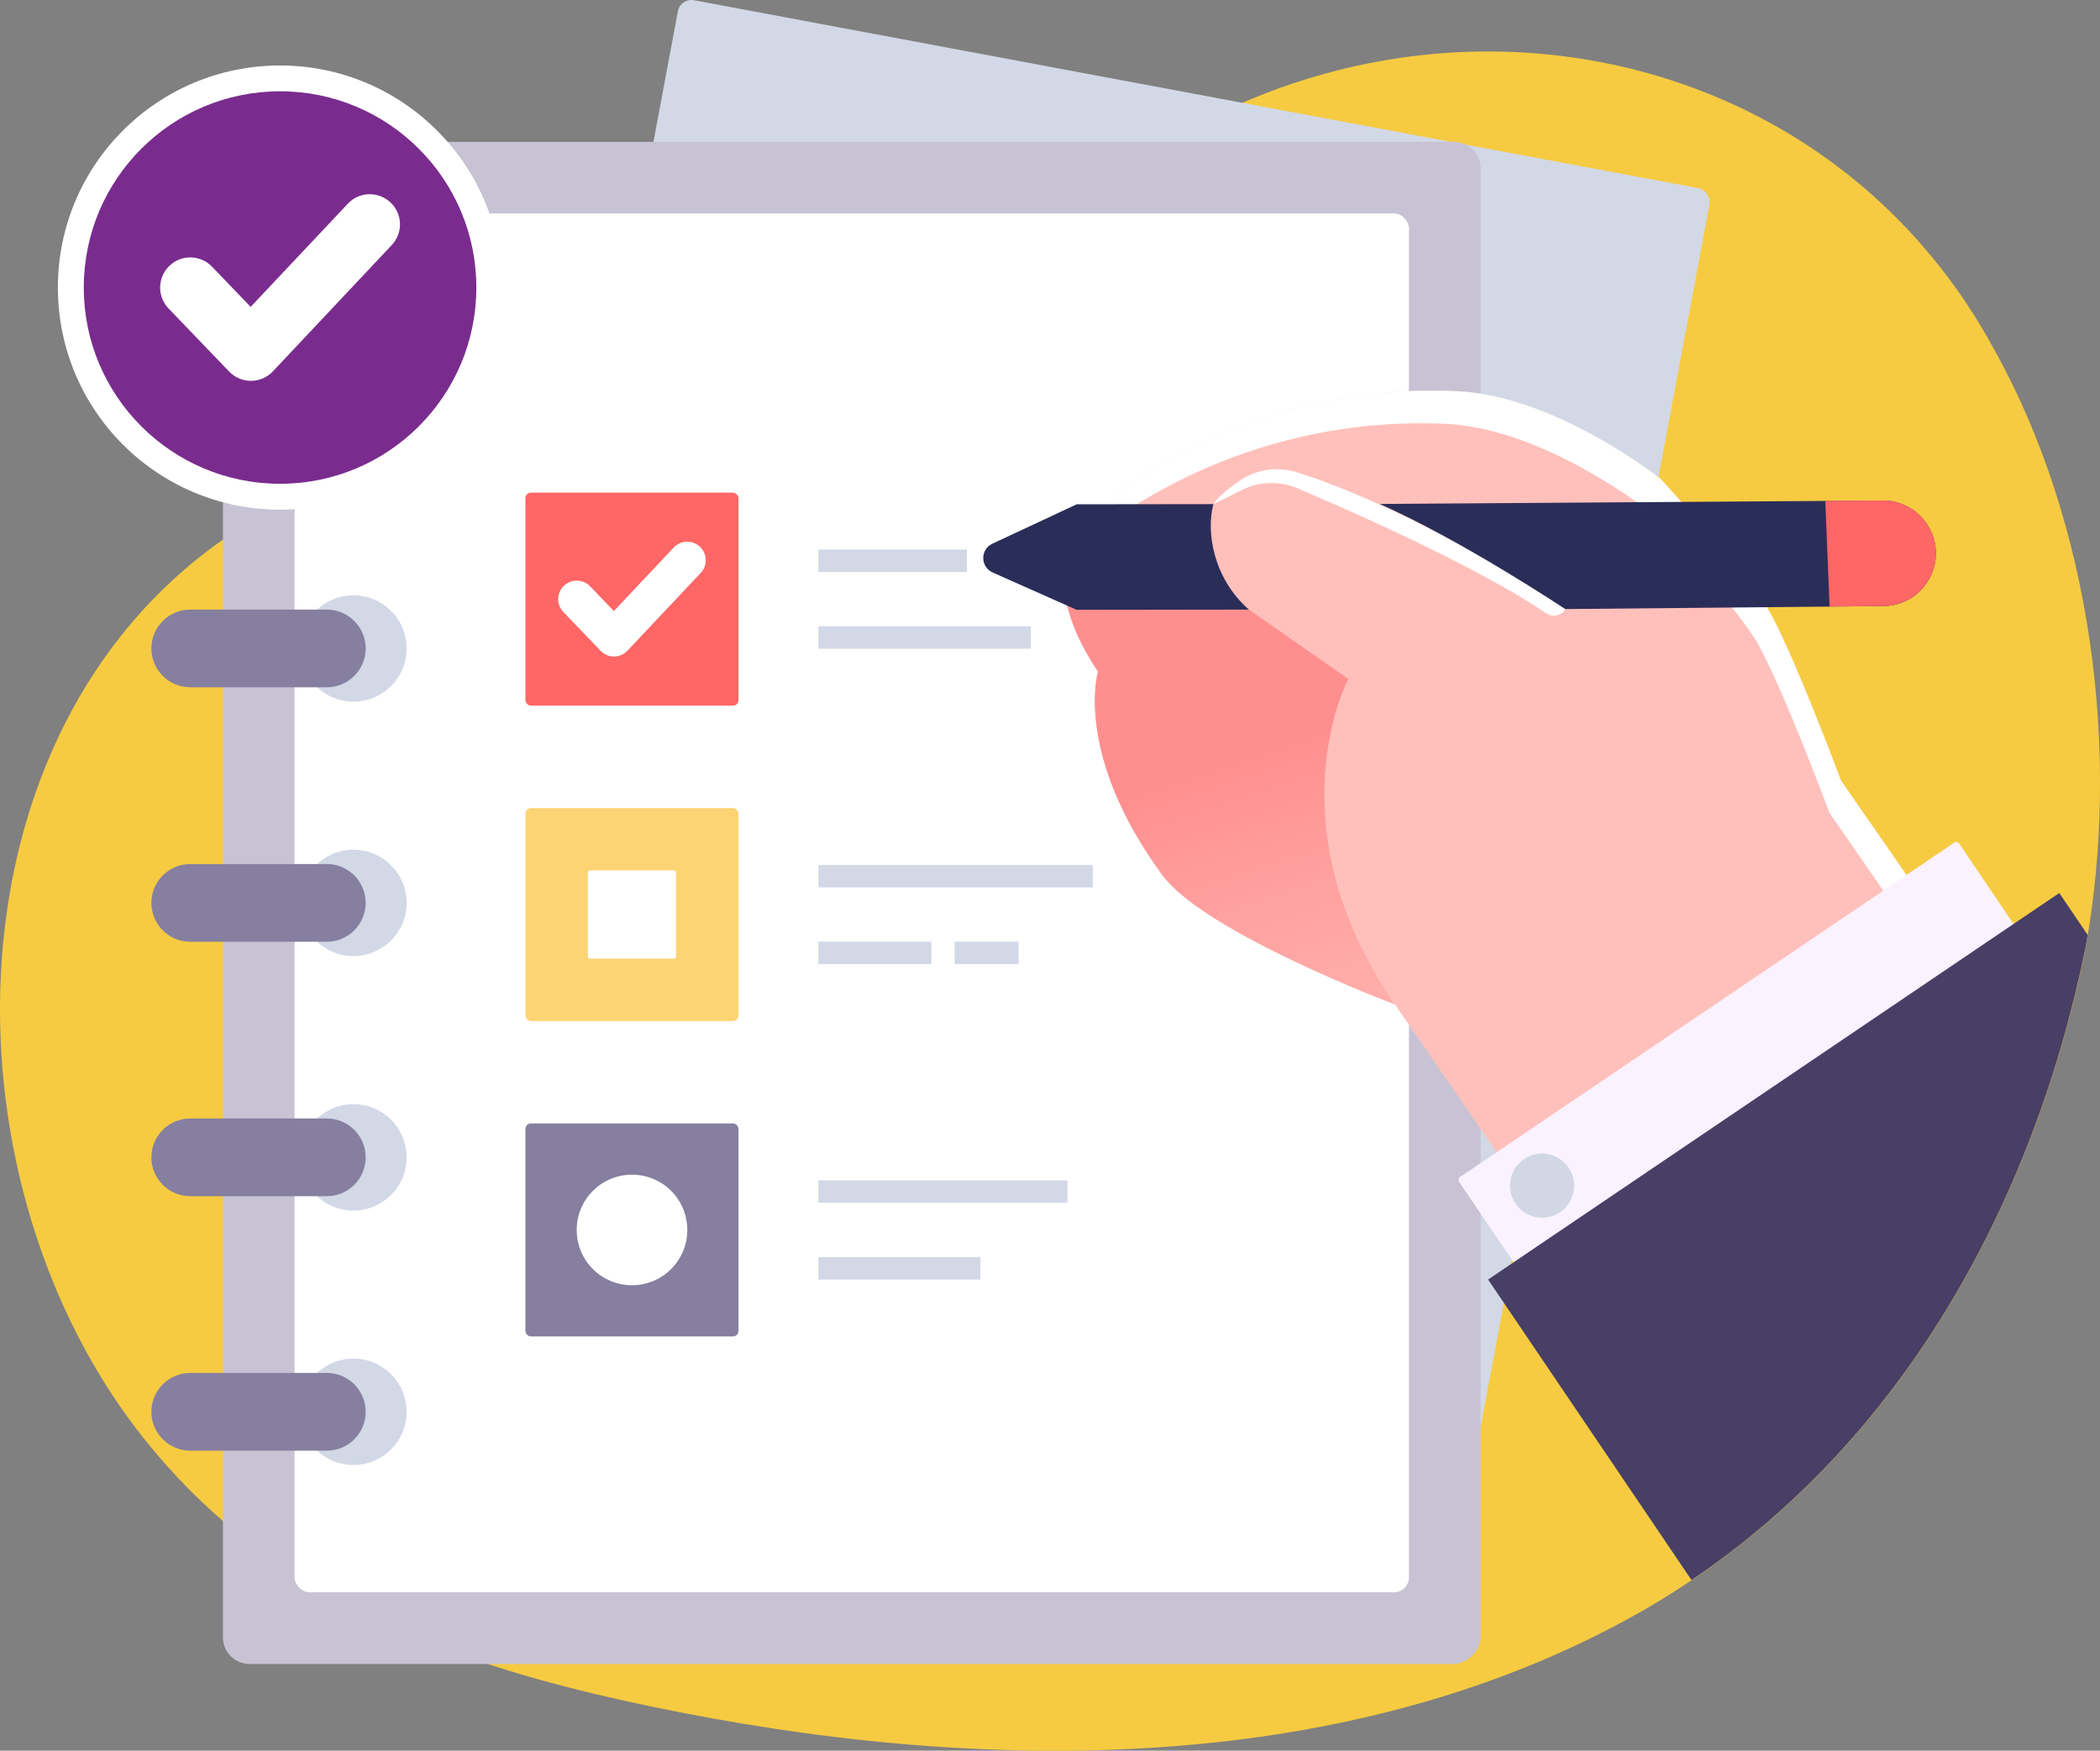
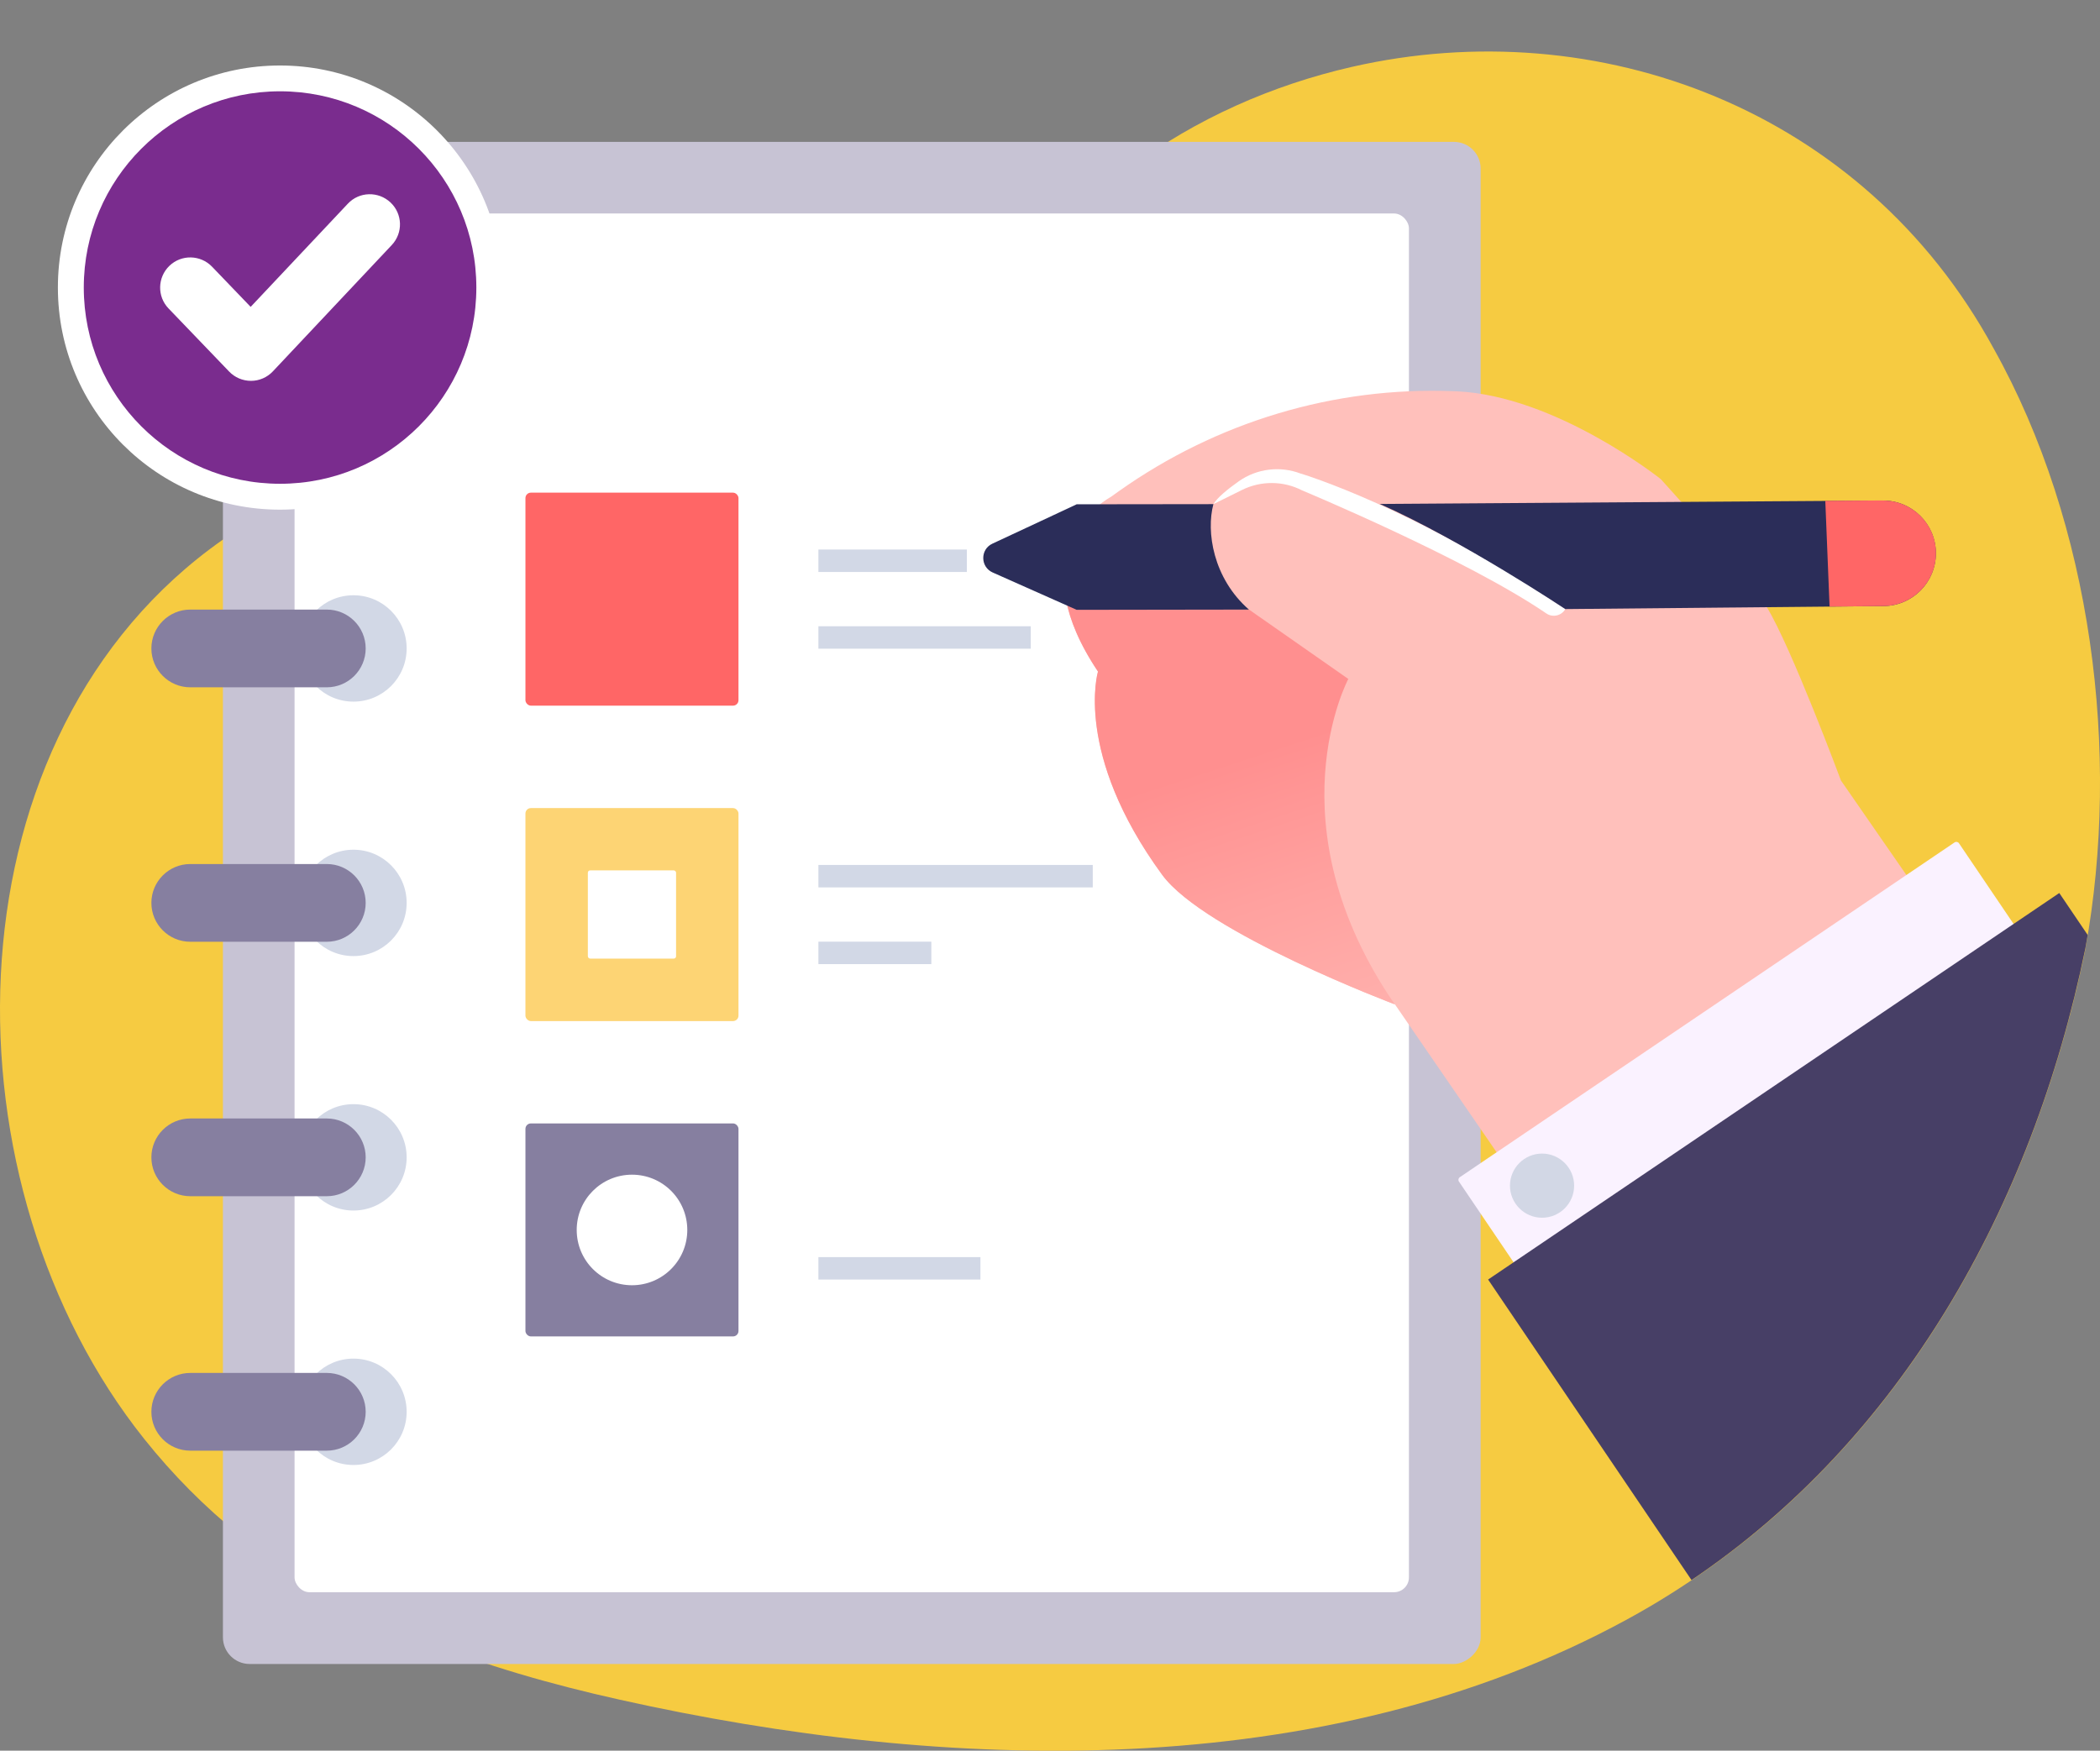
<svg xmlns="http://www.w3.org/2000/svg" viewBox="0 0 250.67 209.02">
  <rect x="0" y="0" width="250.67" height="209.02" fill="#808080" stroke="none" />
  <defs>
    <style> .cls-1 { fill: #ffc0bb; } .cls-2 { fill: #867fa0; } .cls-3 { fill: #faf2ff; } .cls-4 { fill: #c7c3d4; } .cls-5 { fill: url(#linear-gradient); } .cls-6 { isolation: isolate; } .cls-7 { fill: #7a2c8e; } .cls-8 { mix-blend-mode: soft-light; } .cls-8, .cls-9 { fill: #fff; } .cls-10 { fill: #2b2d59; } .cls-11 { fill: #f66; } .cls-12 { fill: #fdd474; } .cls-13 { fill: #f6cb41; } .cls-14 { fill: #473f66; } .cls-15 { fill: #d2d7e5; } .cls-16 { fill: #d2d8e6; } </style>
    <linearGradient id="linear-gradient" x1="166.48" y1="147.36" x2="147.83" y2="90.48" gradientUnits="userSpaceOnUse">
      <stop offset="0" stop-color="#ffc0bb" />
      <stop offset=".28" stop-color="#ffb7b3" />
      <stop offset=".71" stop-color="#ffa19f" />
      <stop offset="1" stop-color="#ff8f8f" />
    </linearGradient>
  </defs>
  <g class="cls-6">
    <g id="Layer_2" data-name="Layer 2">
      <g id="_Layer_" data-name="&amp;lt;Layer&amp;gt;">
        <g>
          <path class="cls-13" d="M248.93,113.25c4.24-23.31.8-50.63-10.96-71.65C222.41,13.01,190.69,1.28,161.35,7.99c-9.44,2.16-18.59,6.16-26.55,12.1-3.82,2.85-7.3,6.15-10.42,9.84-5.91,6.99-7.36,16.8-15.3,21.77-4.66,2.92-10.11,4.08-15.49,4.4-12.2.72-24.26-2.48-36.44-2.01-11.41.43-22.71,4.41-32.09,11.46-32.03,24.06-31.92,76.1-7.83,106.27,3.41,4.27,7.24,8.14,11.44,11.5,13.15,10.54,29.2,16.02,45.25,19.6,38.82,8.68,83.96,10.21,120.24-9.54,29.44-16.03,47.74-45.86,54.78-80.12Z" />
-           <rect class="cls-16" x="65.9" y="9.92" width="125.28" height="155.04" rx="1.66" ry="1.66" transform="translate(18.27 -22.15) rotate(10.6)" />
          <rect class="cls-4" x="10.81" y="32.73" width="181.73" height="150.13" rx="3.19" ry="3.19" transform="translate(209.47 6.13) rotate(90)" />
          <rect class="cls-9" x="35.16" y="25.49" width="133.02" height="164.61" rx="1.77" ry="1.77" />
          <g>
            <rect class="cls-16" x="97.69" y="65.61" width="17.72" height="2.68" />
            <rect class="cls-16" x="97.69" y="74.77" width="25.35" height="2.68" />
          </g>
          <g>
            <rect class="cls-11" x="62.72" y="58.82" width="25.43" height="25.43" rx=".65" ry=".65" />
-             <path class="cls-9" d="M73.3,78.39c-.6,0-1.18-.25-1.6-.68l-4.45-4.64c-.85-.88-.82-2.29.06-3.13.88-.85,2.28-.82,3.13.06l2.84,2.96,7.14-7.59c.84-.89,2.24-.93,3.13-.09.89.84.93,2.24.09,3.13l-8.74,9.28c-.42.44-.99.69-1.6.7h-.01Z" />
          </g>
          <g>
            <rect class="cls-16" x="97.69" y="103.27" width="32.75" height="2.68" />
            <rect class="cls-16" x="97.69" y="112.43" width="13.48" height="2.68" />
-             <rect class="cls-16" x="113.95" y="112.43" width="7.63" height="2.68" />
          </g>
          <rect class="cls-12" x="62.72" y="96.48" width="25.43" height="25.43" rx=".65" ry=".65" />
          <rect class="cls-9" x="70.17" y="103.92" width="10.53" height="10.53" rx=".27" ry=".27" />
          <g>
-             <rect class="cls-16" x="97.69" y="140.93" width="29.73" height="2.68" />
            <rect class="cls-16" x="97.69" y="150.09" width="19.34" height="2.68" />
          </g>
          <rect class="cls-2" x="62.72" y="134.13" width="25.43" height="25.43" rx=".65" ry=".65" />
          <path class="cls-9" d="M82.04,146.85c0,3.64-2.95,6.6-6.6,6.6s-6.6-2.95-6.6-6.6,2.95-6.6,6.6-6.6,6.6,2.95,6.6,6.6Z" />
          <path class="cls-1" d="M131.07,80.18c-9.95-14.84,1.51-20.84,1.51-20.84l.98-.7c11.65-8.25,25.69-12.51,39.95-11.93.12,0,.24,0,.36.01,11.88.52,24.37,10.48,24.37,10.48,0,0,10.07,11.04,12.65,15.27,2.94,4.81,8.86,20.72,8.86,20.72l24.11,34.82-49,33.16-28.36-41.27s-22.72-8.55-27.77-15.47c-10.59-14.49-7.66-24.27-7.66-24.27Z" />
-           <path class="cls-8" d="M131.22,63.22l.98-.7c11.65-8.25,25.69-12.51,39.95-11.93.12,0,.24,0,.36.01,11.88.52,24.37,10.48,24.37,10.48,0,0,10.07,11.04,12.65,15.27,2.93,4.81,8.86,20.72,8.86,20.72l22.71,32.8,2.76-1.87-24.11-34.82s-5.93-15.91-8.86-20.72c-2.58-4.23-12.65-15.28-12.65-15.28,0,0-12.49-9.96-24.37-10.48-.12,0-.24-.01-.36-.01-14.26-.58-28.3,3.68-39.95,11.93l-.98.7s-4.62,2.42-5.45,7.98c1.65-2.83,4.09-4.1,4.09-4.1Z" />
          <path class="cls-3" d="M174.37,118.64h71.31c.21,0,.38.17.38.38v21.9h-72.07v-21.9c0-.21.17-.38.38-.38Z" transform="translate(-36.65 140.03) rotate(-34.09)" />
          <path class="cls-14" d="M177.63,152.77l24.28,35.88c24.91-16.79,40.61-44.26,47.01-75.4.1-.54.19-1.08.28-1.62l-3.39-5.01-68.18,46.15Z" />
          <path class="cls-5" d="M160.94,81.06l-11.86-8.29-21.84-1.2c.46,2.46,1.61,5.31,3.82,8.61,0,0-2.94,9.78,7.66,24.27,5.06,6.91,27.77,15.47,27.77,15.47-14.8-21.54-5.55-38.85-5.55-38.85Z" />
          <path class="cls-15" d="M187.9,141.56c0,2.12-1.72,3.83-3.83,3.83s-3.83-1.72-3.83-3.83,1.72-3.83,3.83-3.83,3.83,1.72,3.83,3.83Z" />
          <path class="cls-8" d="M155.28,56.55c-2.47-.95-5.26-.61-7.42.92-1.3.92-2.56,1.94-3.02,2.72l3.41-1.69c2.26-1.12,4.93-1.11,7.18.05,0,0,19.59,8.16,29.15,14.69.76.52,1.81.28,2.27-.52-18-12.15-31.56-16.17-31.56-16.17Z" />
          <g>
            <path class="cls-10" d="M128.49,60.21l16.35-.02c-.88,3.28-.04,8.85,4.24,12.59l-20.56.03-10.03-4.46c-1.48-.66-1.5-2.76-.03-3.44l10.04-4.69Z" />
            <path class="cls-10" d="M186.84,72.72s-12.24-8.15-22.14-12.55l60.04-.41c3.49-.02,6.33,2.8,6.34,6.29,0,3.47-2.79,6.29-6.26,6.31l-37.99.36Z" />
            <path class="cls-11" d="M224.75,59.75l-6.87.05.51,12.62,6.44-.06c3.47-.03,6.26-2.85,6.26-6.31,0-3.49-2.85-6.31-6.34-6.29Z" />
          </g>
          <circle class="cls-16" cx="42.19" cy="77.42" r="6.35" />
          <circle class="cls-16" cx="42.19" cy="107.8" r="6.35" />
          <circle class="cls-16" cx="42.19" cy="138.18" r="6.35" />
          <circle class="cls-16" cx="42.19" cy="168.56" r="6.35" />
          <circle class="cls-16" cx="42.19" cy="47.04" r="6.35" />
          <g>
            <path class="cls-2" d="M39.01,51.68h-16.3c-2.56,0-4.64-2.08-4.64-4.64s2.08-4.64,4.64-4.64h16.3c2.56,0,4.64,2.08,4.64,4.64s-2.08,4.64-4.64,4.64Z" />
            <path class="cls-2" d="M39.01,82.06h-16.3c-2.56,0-4.64-2.08-4.64-4.64s2.08-4.64,4.64-4.64h16.3c2.56,0,4.64,2.08,4.64,4.64s-2.08,4.64-4.64,4.64Z" />
            <path class="cls-2" d="M39.01,112.44h-16.3c-2.56,0-4.64-2.08-4.64-4.64s2.08-4.64,4.64-4.64h16.3c2.56,0,4.64,2.08,4.64,4.64s-2.08,4.64-4.64,4.64Z" />
            <path class="cls-2" d="M39.01,142.82h-16.3c-2.56,0-4.64-2.08-4.64-4.64s2.08-4.64,4.64-4.64h16.3c2.56,0,4.64,2.08,4.64,4.64s-2.08,4.64-4.64,4.64Z" />
            <path class="cls-2" d="M39.01,173.2h-16.3c-2.56,0-4.64-2.08-4.64-4.64s2.08-4.64,4.64-4.64h16.3c2.56,0,4.64,2.08,4.64,4.64s-2.08,4.64-4.64,4.64Z" />
          </g>
          <g>
            <g>
              <path class="cls-8" d="M59.94,34.33c0,14.64-11.87,26.52-26.52,26.52S6.91,48.98,6.91,34.33,18.78,7.82,33.42,7.82s26.52,11.87,26.52,26.52Z" />
              <path class="cls-7" d="M56.86,34.33c0,12.94-10.49,23.43-23.43,23.43s-23.43-10.49-23.43-23.43,10.49-23.43,23.43-23.43,23.43,10.49,23.43,23.43Z" />
            </g>
            <path class="cls-9" d="M29.95,45.47c-.98,0-1.92-.4-2.6-1.11l-7.23-7.53c-1.38-1.43-1.33-3.71.1-5.09,1.43-1.38,3.71-1.33,5.09.1l4.61,4.8,11.6-12.32c1.36-1.45,3.64-1.51,5.09-.15,1.45,1.36,1.52,3.64.15,5.09l-14.19,15.08c-.68.72-1.62,1.13-2.6,1.13h-.02Z" />
          </g>
        </g>
      </g>
    </g>
  </g>
</svg>